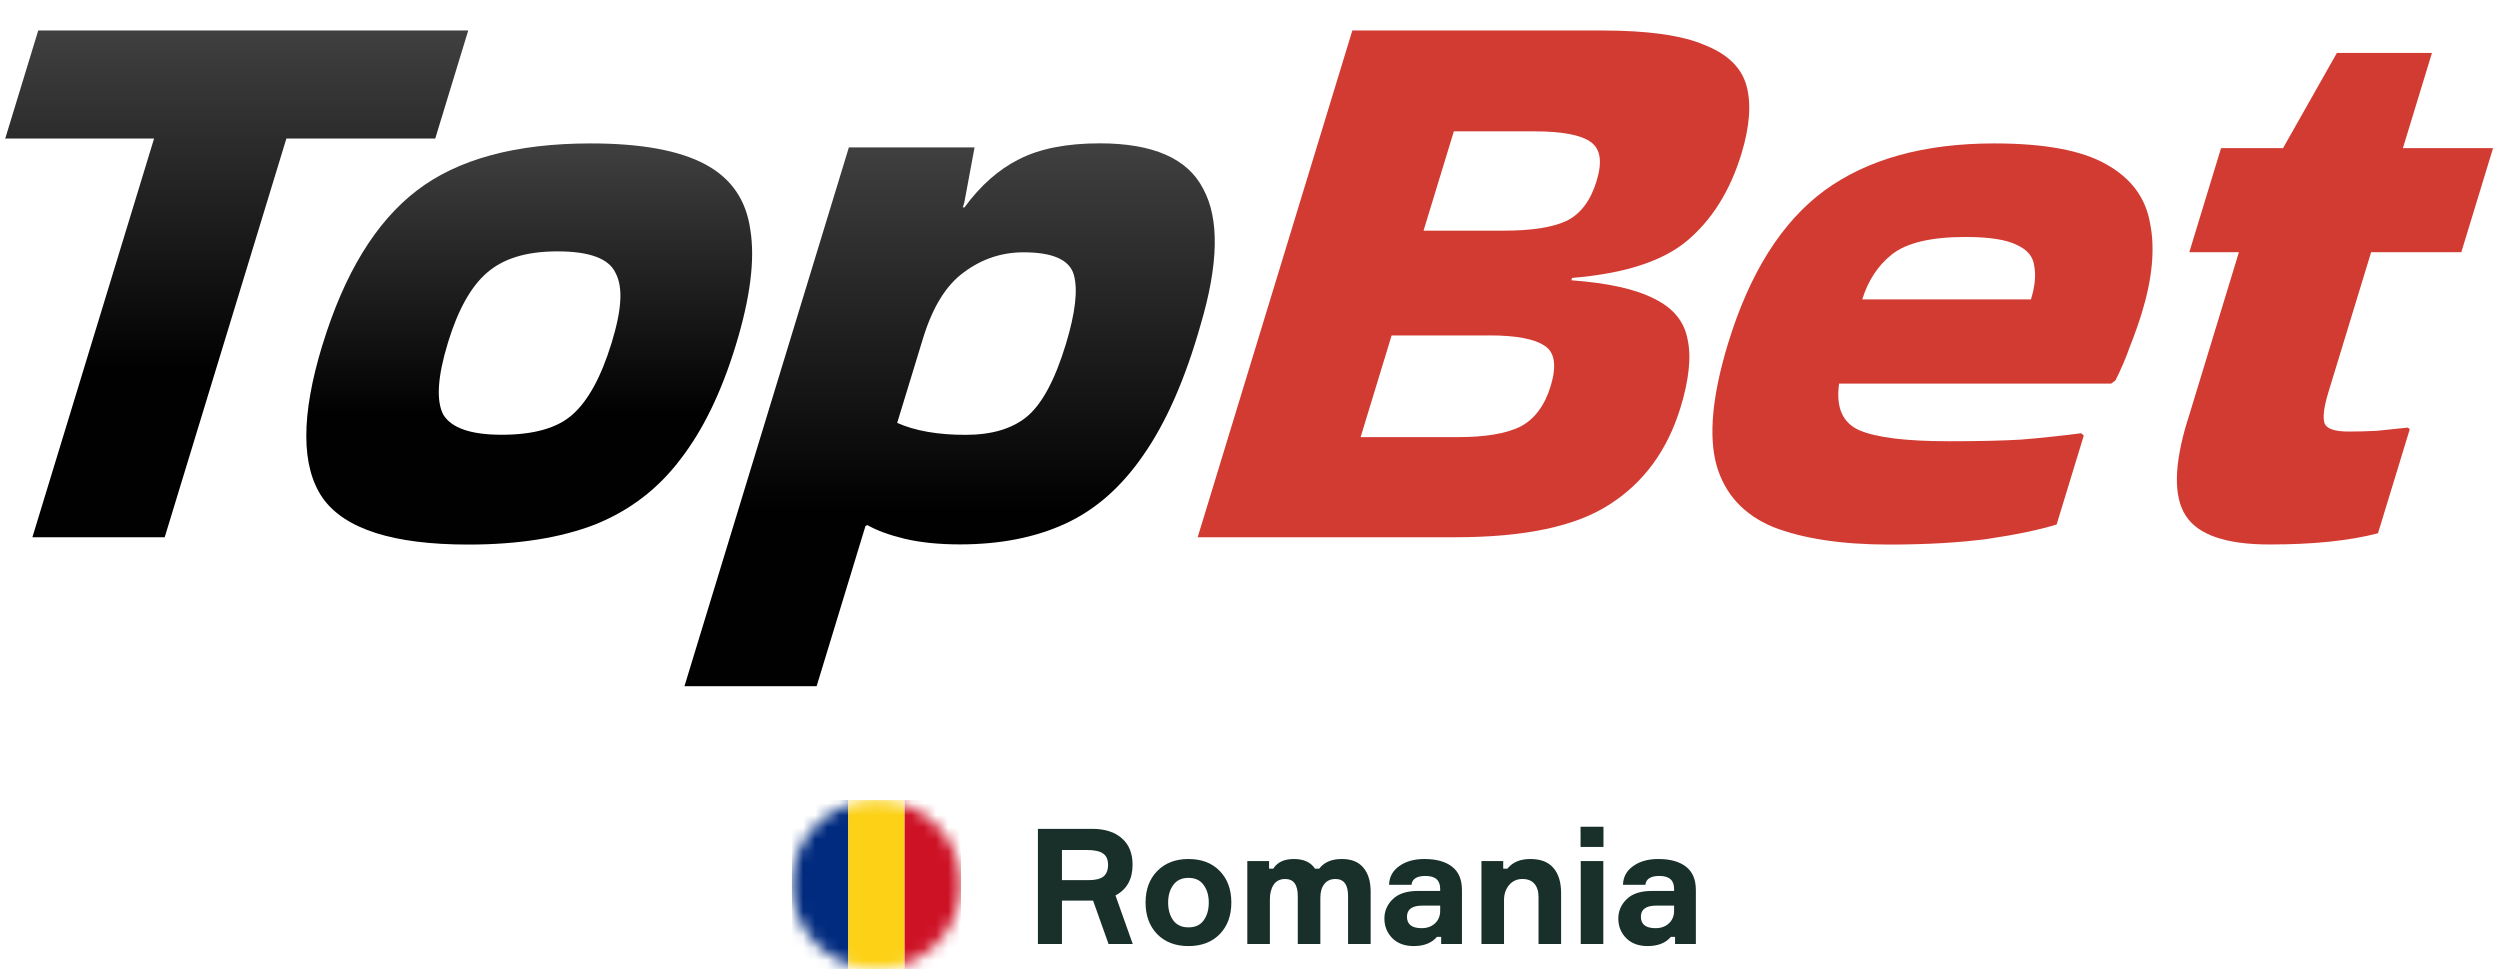
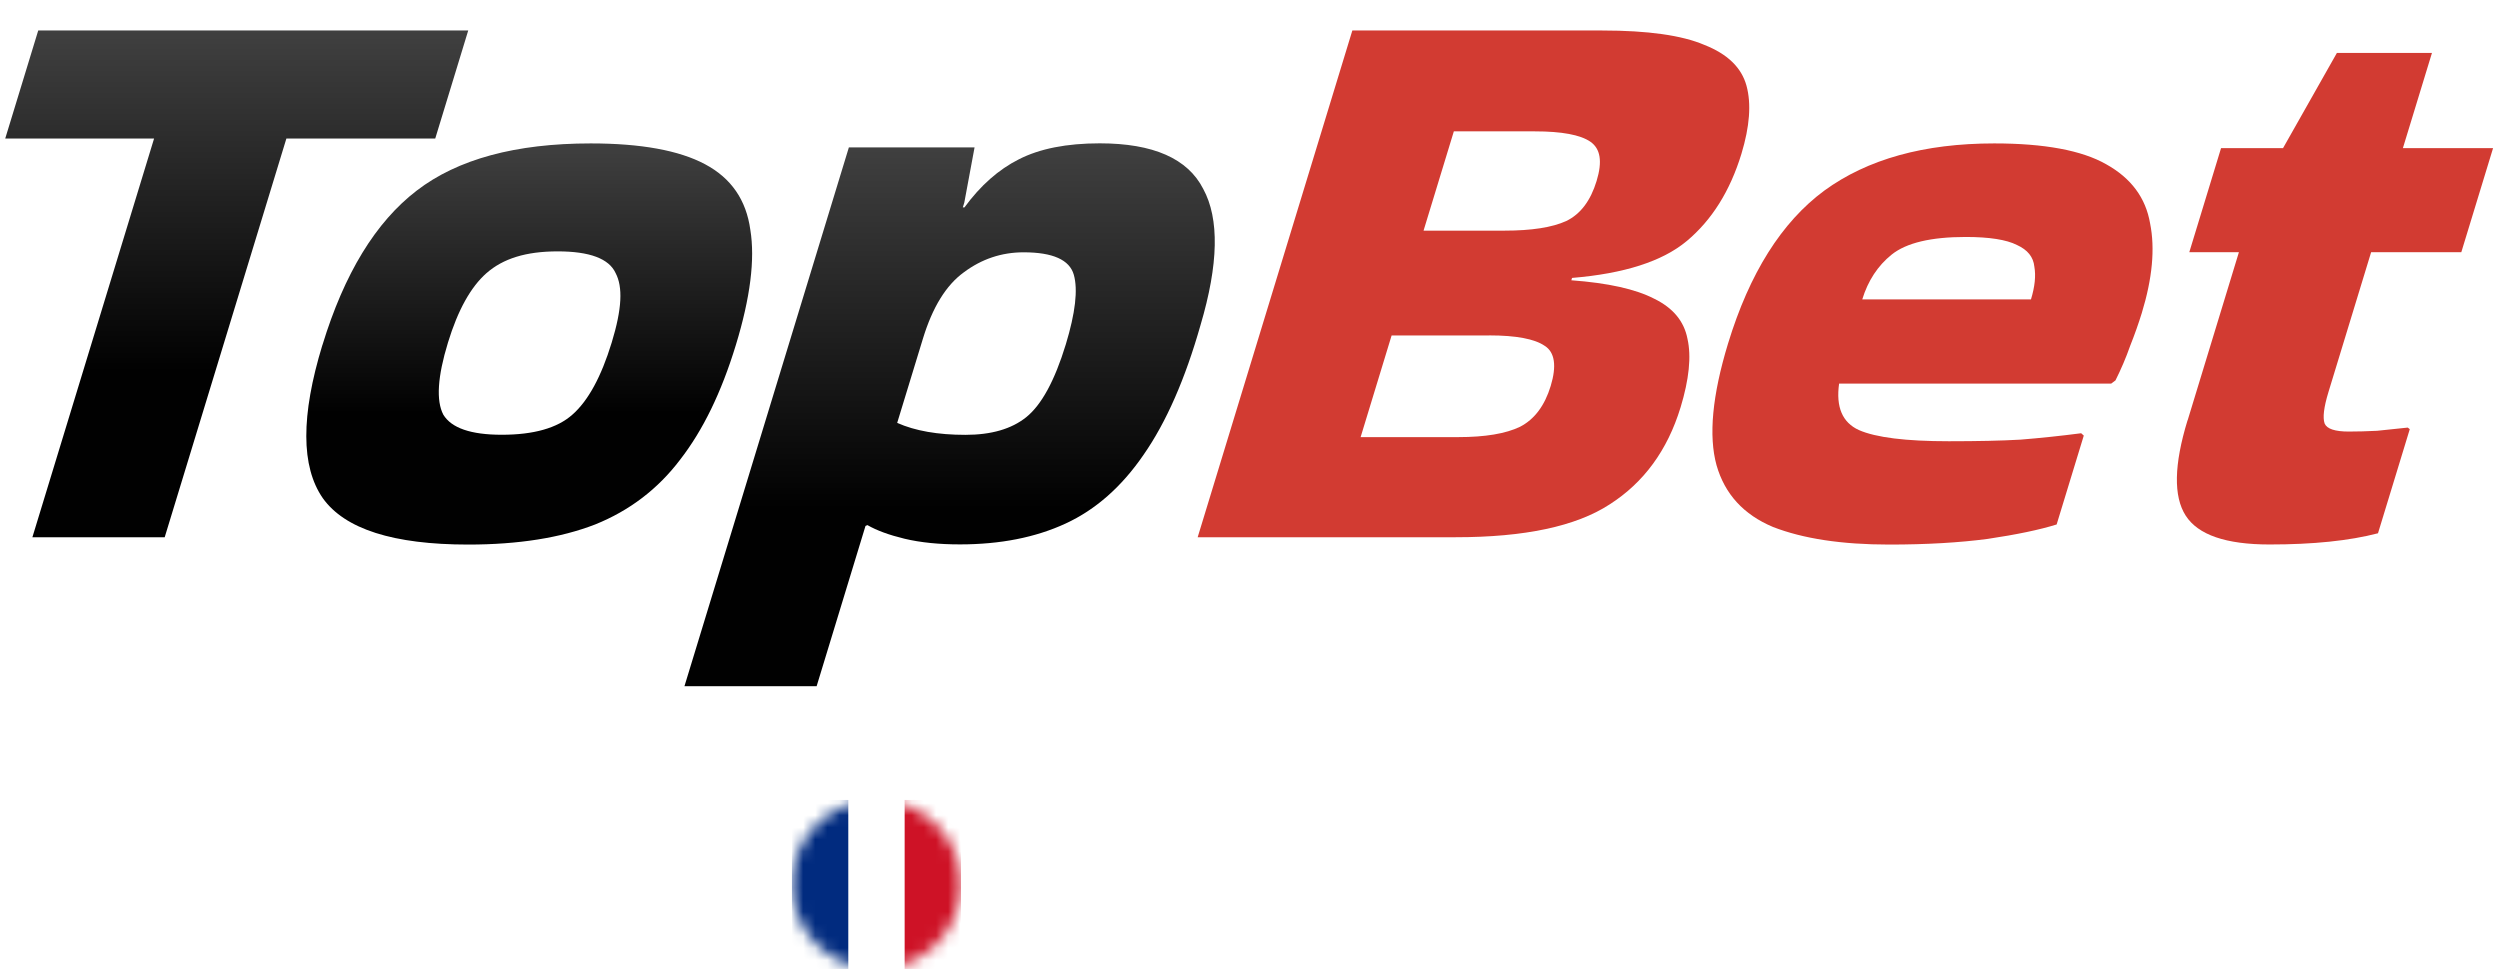
<svg xmlns="http://www.w3.org/2000/svg" width="207" height="81" viewBox="0 0 207 81" fill="none">
  <g clip-path="url(#clip0_1481_63591)">
    <g clip-path="url(#clip1_1481_63591)">
      <path d="M181.136 34.804L185.381 20.884H181.273L183.903 12.266H189.035L193.496 4.381H201.367L198.959 12.266H206.426L203.796 20.884H196.329L192.79 32.481C192.415 33.716 192.307 34.581 192.48 35.07C192.667 35.509 193.33 35.733 194.469 35.733C195.197 35.733 195.983 35.712 196.819 35.67C197.669 35.579 198.513 35.495 199.363 35.404L199.529 35.537L196.898 44.155C194.52 44.776 191.529 45.083 187.918 45.083C184.307 45.083 182.001 44.287 180.977 42.696C179.954 41.105 180.004 38.475 181.128 34.804H181.136Z" fill="#D23B32" />
      <path d="M170.281 43.429C168.869 43.869 166.966 44.266 164.573 44.622C162.245 44.929 159.528 45.09 156.422 45.09C152.494 45.09 149.286 44.601 146.8 43.631C144.371 42.613 142.814 40.91 142.13 38.524C141.459 36.095 141.776 32.732 143.081 28.448C144.861 22.614 147.521 18.392 151.052 15.783C154.634 13.173 159.319 11.875 165.121 11.875C169.272 11.875 172.364 12.447 174.39 13.599C176.458 14.75 177.669 16.383 178.029 18.504C178.447 20.584 178.217 23.054 177.337 25.929C177.078 26.766 176.761 27.673 176.372 28.65C176.033 29.62 175.622 30.576 175.161 31.497L174.808 31.762H152.278C152.004 33.709 152.551 34.986 153.914 35.607C155.319 36.228 157.806 36.535 161.366 36.535C163.737 36.535 165.719 36.493 167.298 36.402C168.934 36.27 170.613 36.095 172.321 35.872L172.537 36.067L170.289 43.429H170.281ZM168.162 24.798C168.487 23.738 168.58 22.83 168.444 22.077C168.364 21.281 167.889 20.688 167.002 20.284C166.13 19.844 164.717 19.621 162.757 19.621C159.881 19.621 157.842 20.109 156.631 21.079C155.478 22.007 154.67 23.242 154.195 24.791H168.162V24.798Z" fill="#D23B32" />
      <path d="M139.146 33.744C138.065 37.282 136.112 39.954 133.272 41.768C130.483 43.583 126.237 44.483 120.529 44.483H99.167L111.974 2.525H132.652C136.443 2.525 139.261 2.923 141.121 3.718C143.038 4.472 144.198 5.595 144.609 7.095C145.02 8.596 144.876 10.473 144.191 12.733C143.247 15.825 141.733 18.232 139.658 19.962C137.639 21.644 134.475 22.656 130.165 23.012L130.108 23.207C133.142 23.43 135.434 23.94 136.969 24.735C138.519 25.489 139.441 26.591 139.722 28.05C140.054 29.508 139.859 31.406 139.146 33.751V33.744ZM127.088 10.877H120.378L117.87 19.097H124.58C126.814 19.097 128.515 18.832 129.683 18.302C130.865 17.73 131.701 16.62 132.198 14.987C132.695 13.354 132.515 12.315 131.686 11.736C130.857 11.164 129.322 10.877 127.088 10.877ZM123.304 27.778H115.225L112.659 36.193H120.738C122.973 36.193 124.681 35.907 125.863 35.335C127.059 34.714 127.902 33.59 128.4 31.951C128.897 30.311 128.746 29.166 127.902 28.636C127.074 28.064 125.538 27.771 123.304 27.771V27.778Z" fill="#D23B32" />
      <path d="M67.627 56.82H56.672L70.287 12.203H80.694L79.844 16.774L79.721 17.172H79.858C81.184 15.357 82.691 14.031 84.356 13.194C86.085 12.308 88.32 11.868 91.058 11.868C95.484 11.868 98.345 13.124 99.628 15.643C100.976 18.12 100.896 21.875 99.404 26.913C98.136 31.378 96.565 34.958 94.691 37.651C92.875 40.303 90.72 42.201 88.226 43.352C85.732 44.504 82.813 45.076 79.484 45.076C77.746 45.076 76.219 44.922 74.9 44.608C73.624 44.301 72.6 43.925 71.822 43.478L71.663 43.548L67.62 56.806L67.627 56.82ZM84.759 20.891C82.936 20.891 81.285 21.442 79.801 22.551C78.338 23.612 77.206 25.447 76.413 28.057L74.287 35.014C75.772 35.677 77.66 36.005 79.938 36.005C82.085 36.005 83.757 35.516 84.968 34.546C86.237 33.528 87.332 31.518 88.248 28.517C89.04 25.908 89.264 23.989 88.911 22.747C88.558 21.512 87.174 20.891 84.752 20.891H84.759Z" fill="url(#paint0_linear_1481_63591)" />
      <path d="M26.697 28.573C28.506 22.649 31.108 18.386 34.503 15.783C37.897 13.173 42.705 11.875 48.91 11.875C53.061 11.875 56.218 12.447 58.38 13.599C60.543 14.75 61.789 16.557 62.128 19.034C62.525 21.463 62.128 24.645 60.925 28.58C59.721 32.516 58.2 35.628 56.319 38.056C54.481 40.484 52.132 42.278 49.27 43.429C46.423 44.532 42.921 45.09 38.769 45.09C32.564 45.09 28.549 43.806 26.726 41.245C24.917 38.635 24.91 34.421 26.69 28.58L26.697 28.573ZM41.544 35.998C44.189 35.998 46.142 35.446 47.389 34.337C48.701 33.185 49.782 31.197 50.647 28.371C51.512 25.545 51.577 23.752 50.971 22.607C50.424 21.414 48.824 20.814 46.178 20.814C43.533 20.814 41.659 21.414 40.29 22.607C38.978 23.758 37.912 25.677 37.09 28.371C36.225 31.197 36.103 33.185 36.708 34.337C37.378 35.439 38.986 35.998 41.544 35.998Z" fill="url(#paint1_linear_1481_63591)" />
      <path d="M2.682 44.483L12.758 11.47H0.433L3.165 2.525H38.769L36.038 11.47H23.713L13.637 44.483H2.682Z" fill="url(#paint2_linear_1481_63591)" />
    </g>
  </g>
-   <path d="M85.94 68.629H90.426C91.485 68.629 92.308 68.892 92.896 69.417C93.483 69.933 93.777 70.659 93.777 71.593C93.777 72.795 93.305 73.644 92.362 74.143L93.79 78.161H91.788L90.506 74.57H87.93V78.161H85.94V68.629ZM87.93 70.378V72.875H90.146C90.715 72.875 91.125 72.772 91.374 72.568C91.623 72.354 91.748 72.038 91.748 71.62C91.748 71.175 91.61 70.859 91.334 70.672C91.067 70.476 90.604 70.378 89.945 70.378H87.93ZM98.404 71.126C99.49 71.126 100.353 71.455 100.994 72.114C101.634 72.772 101.955 73.644 101.955 74.73C101.955 75.816 101.634 76.688 100.994 77.347C100.353 78.005 99.49 78.335 98.404 78.335C97.327 78.335 96.464 78.005 95.814 77.347C95.173 76.679 94.853 75.807 94.853 74.73C94.853 73.653 95.173 72.786 95.814 72.127C96.464 71.46 97.327 71.126 98.404 71.126ZM98.404 76.786C98.965 76.786 99.383 76.595 99.659 76.212C99.944 75.821 100.086 75.327 100.086 74.73C100.086 74.143 99.944 73.658 99.659 73.275C99.383 72.884 98.965 72.688 98.404 72.688C97.852 72.688 97.434 72.884 97.149 73.275C96.864 73.658 96.722 74.143 96.722 74.73C96.722 75.327 96.864 75.821 97.149 76.212C97.434 76.595 97.852 76.786 98.404 76.786ZM111.101 71.126C111.902 71.126 112.498 71.366 112.889 71.847C113.29 72.318 113.49 72.981 113.49 73.836V78.161H111.621V74.196C111.621 73.253 111.274 72.781 110.58 72.781C110.171 72.781 109.859 72.924 109.645 73.208C109.432 73.484 109.325 73.858 109.325 74.33V78.161H107.456V74.196C107.456 73.253 107.109 72.781 106.415 72.781C105.988 72.781 105.667 72.941 105.454 73.262C105.249 73.573 105.146 73.978 105.146 74.477V78.161H103.277V71.299H105.08V71.927H105.427C105.756 71.393 106.326 71.126 107.136 71.126C107.946 71.126 108.528 71.393 108.884 71.927H109.232C109.632 71.393 110.255 71.126 111.101 71.126ZM119.328 78.161V77.574H118.98C118.544 78.081 117.904 78.335 117.058 78.335C116.31 78.335 115.719 78.117 115.282 77.681C114.846 77.236 114.628 76.693 114.628 76.052C114.628 75.438 114.86 74.904 115.323 74.45C115.785 73.996 116.484 73.769 117.418 73.769H119.247V73.596C119.247 72.884 118.842 72.528 118.033 72.528C117.312 72.528 116.925 72.772 116.871 73.262H115.015C115.033 72.612 115.314 72.096 115.857 71.713C116.399 71.322 117.094 71.126 117.939 71.126C118.918 71.126 119.679 71.335 120.222 71.753C120.774 72.172 121.05 72.821 121.05 73.702V78.161H119.328ZM117.712 76.853C118.166 76.853 118.535 76.719 118.82 76.453C119.105 76.186 119.247 75.838 119.247 75.411V74.984H117.779C116.925 74.984 116.497 75.291 116.497 75.905C116.497 76.537 116.902 76.853 117.712 76.853ZM129.259 78.161H127.39V74.276C127.39 73.796 127.274 73.427 127.043 73.168C126.82 72.91 126.491 72.781 126.055 72.781C125.601 72.781 125.232 72.95 124.947 73.288C124.671 73.627 124.533 74.036 124.533 74.517V78.161H122.664V71.299H124.466V71.927H124.814C125.232 71.393 125.868 71.126 126.723 71.126C127.568 71.126 128.2 71.371 128.618 71.86C129.045 72.35 129.259 73.044 129.259 73.943V78.161ZM132.767 70.125H130.871V68.456H132.767V70.125ZM132.754 71.299V78.161H130.885V71.299H132.754ZM138.695 78.161V77.574H138.348C137.912 78.081 137.271 78.335 136.425 78.335C135.678 78.335 135.086 78.117 134.65 77.681C134.214 77.236 133.996 76.693 133.996 76.052C133.996 75.438 134.227 74.904 134.69 74.45C135.153 73.996 135.851 73.769 136.786 73.769H138.615V73.596C138.615 72.884 138.21 72.528 137.4 72.528C136.679 72.528 136.292 72.772 136.239 73.262H134.383C134.401 72.612 134.681 72.096 135.224 71.713C135.767 71.322 136.461 71.126 137.307 71.126C138.286 71.126 139.046 71.335 139.589 71.753C140.141 72.172 140.417 72.821 140.417 73.702V78.161H138.695ZM137.08 76.853C137.533 76.853 137.903 76.719 138.188 76.453C138.472 76.186 138.615 75.838 138.615 75.411V74.984H137.146C136.292 74.984 135.865 75.291 135.865 75.905C135.865 76.537 136.27 76.853 137.08 76.853Z" fill="#182F2A" />
  <mask id="mask0_1481_63591" style="mask-type:alpha" maskUnits="userSpaceOnUse" x="65" y="66" width="15" height="15">
    <circle cx="72.572" cy="73.237" r="7" fill="#C8112F" />
  </mask>
  <g mask="url(#mask0_1481_63591)">
    <rect x="65.572" y="66.237" width="4.667" height="14" fill="#012B7F" />
-     <rect x="70.238" y="66.237" width="4.667" height="14" fill="#FCD116" />
    <rect x="74.905" y="66.237" width="4.667" height="14" fill="#CE1226" />
  </g>
  <defs>
    <linearGradient id="paint0_linear_1481_63591" x1="78.628" y1="11.868" x2="78.628" y2="56.82" gradientUnits="userSpaceOnUse">
      <stop stop-color="#404040" />
      <stop offset="0.673" stop-color="#010101" />
    </linearGradient>
    <linearGradient id="paint1_linear_1481_63591" x1="43.819" y1="11.875" x2="43.819" y2="45.09" gradientUnits="userSpaceOnUse">
      <stop stop-color="#404040" />
      <stop offset="0.673" stop-color="#010101" />
    </linearGradient>
    <linearGradient id="paint2_linear_1481_63591" x1="19.601" y1="2.525" x2="19.601" y2="44.483" gradientUnits="userSpaceOnUse">
      <stop stop-color="#404040" />
      <stop offset="0.673" stop-color="#010101" />
    </linearGradient>
    <clipPath id="clip0_1481_63591">
      <rect width="206.276" height="57.565" fill="white" transform="translate(0.433 0.672)" />
    </clipPath>
    <clipPath id="clip1_1481_63591">
      <rect width="206" height="54.295" fill="white" transform="translate(0.433 2.525)" />
    </clipPath>
  </defs>
</svg>